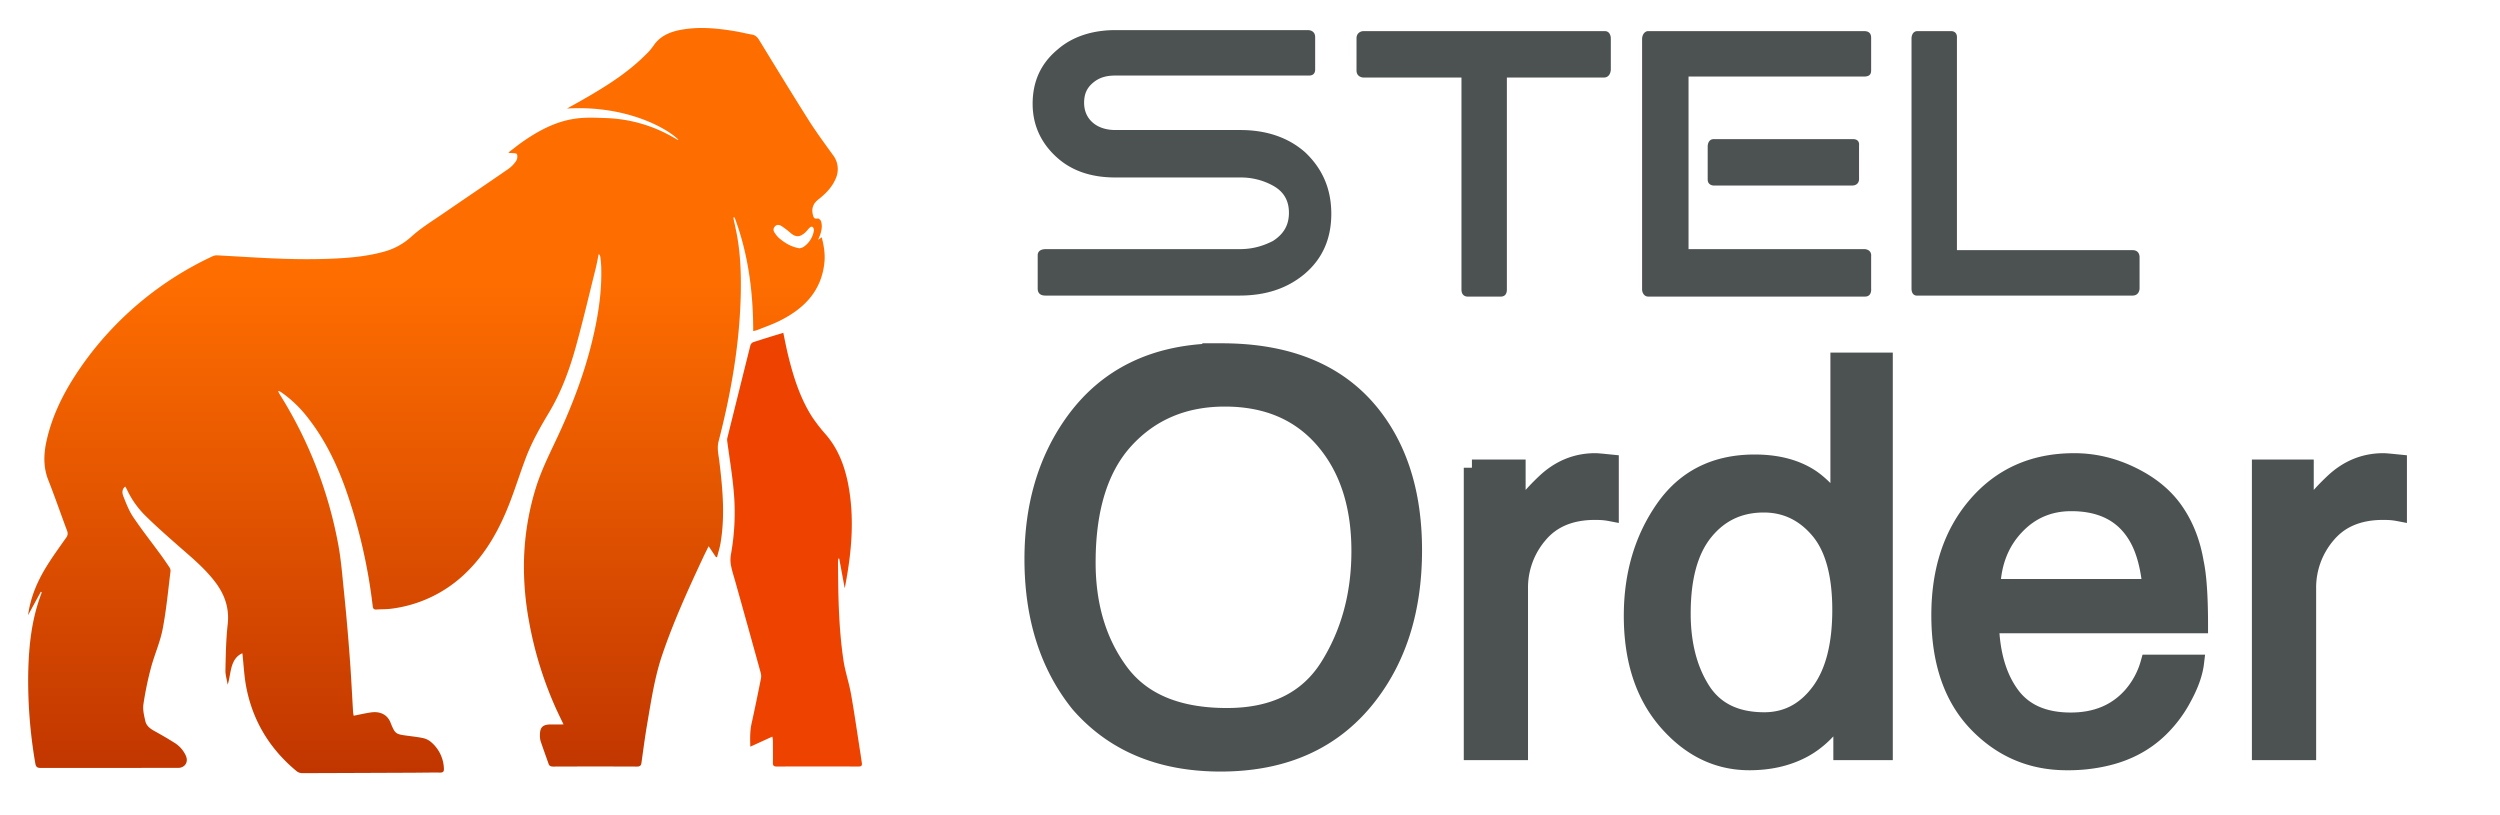
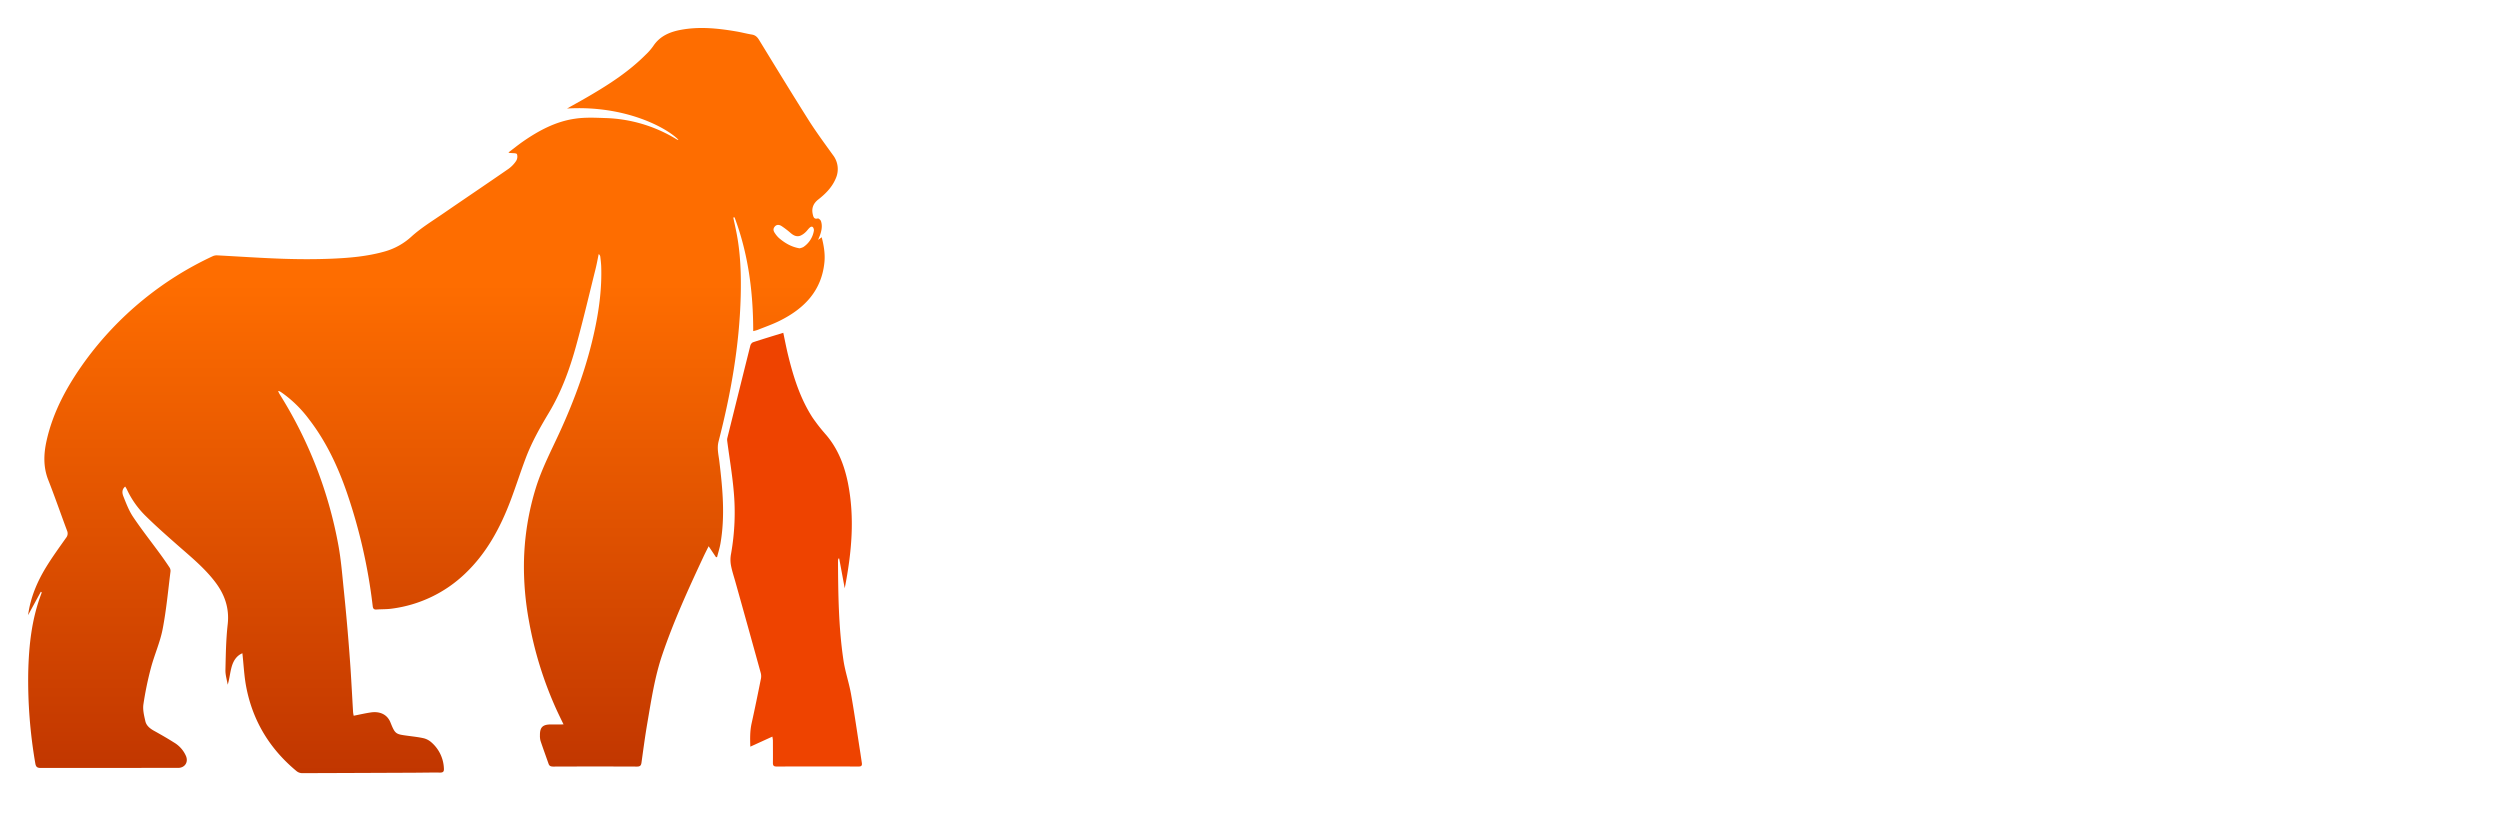
<svg xmlns="http://www.w3.org/2000/svg" width="92" height="30">
  <defs>
    <linearGradient x1="50%" y1="34.381%" x2="50%" y2="100%" id="a">
      <stop stop-color="#FE6D00" offset="0%" />
      <stop stop-color="#C13600" offset="100%" />
    </linearGradient>
  </defs>
  <g fill-rule="nonzero" fill="none">
    <g fill="#4C5151">
-       <path d="M48.992 7.868c0 .929-.334 1.672-1.002 2.229-.632.52-1.411.78-2.377.78h-7.13c-.074 0-.296 0-.296-.26V9.391c0-.111.074-.223.297-.223h7.13c.482 0 .853-.111 1.225-.297.408-.26.594-.594.594-1.04 0-.445-.186-.78-.594-1.003a2.449 2.449 0 00-1.189-.297h-4.604c-.854 0-1.56-.223-2.117-.706-.594-.52-.928-1.188-.928-2.005s.297-1.486.928-2.006c.557-.483 1.3-.706 2.117-.706h7.092c.074 0 .26.037.26.26v1.189c0 .037 0 .223-.223.223h-7.13c-.333 0-.593.074-.816.26-.223.185-.334.408-.334.743 0 .297.111.557.334.742.223.186.52.26.817.26h4.604c.929 0 1.746.26 2.377.818.631.594.965 1.337.965 2.265M59.278 1.405v1.152s0 .297-.26.297h-3.565v7.8c0 .26-.185.26-.222.26h-1.226c-.074 0-.223-.037-.223-.26v-7.8H50.18s-.26 0-.26-.26V1.405c0-.185.15-.26.26-.26h8.875c.223 0 .223.26.223.26zM68.858 9.428v1.189s.037.297-.222.297h-7.984c-.149 0-.223-.148-.223-.26V1.443c0-.186.112-.298.223-.298h7.946c.26 0 .26.186.26.26v1.152c0 .111 0 .26-.26.26h-6.46v6.351h6.498c.26.038.222.26.222.26zm-.445-4.085v1.263s0 .222-.26.222h-5.087s-.223 0-.223-.222V5.38s0-.26.223-.26h5.124c.26 0 .223.223.223.223zM78.736 9.503v1.114s0 .26-.26.26h-7.91s-.222.037-.222-.26V1.405s0-.26.222-.26h1.226c.26 0 .223.26.223.26v7.8h6.46c.298 0 .26.298.26.298z" />
-       <path d="M44.957 12.933c2.54 0 4.422.814 5.644 2.442.953 1.27 1.43 2.895 1.43 4.875 0 2.142-.545 3.923-1.636 5.343-1.28 1.667-3.106 2.5-5.477 2.5-2.215 0-3.956-.729-5.223-2.187C38.565 24.499 38 22.72 38 20.572c0-1.94.483-3.601 1.45-4.982 1.241-1.771 3.077-2.657 5.507-2.657zm.196 13.422c1.718 0 2.96-.614 3.728-1.841.768-1.228 1.151-2.64 1.151-4.235 0-1.687-.442-3.045-1.327-4.074s-2.096-1.543-3.63-1.543c-1.49 0-2.705.51-3.646 1.529-.94 1.019-1.41 2.522-1.41 4.508 0 1.589.403 2.929 1.21 4.02.806 1.09 2.114 1.636 3.924 1.636zm9.014-9.143h1.676v1.807c.137-.352.473-.78 1.009-1.285.536-.504 1.153-.757 1.852-.757.032 0 .088.003.166.01.079.006.213.02.402.039v1.856c-.104-.02-.2-.033-.289-.04a3.944 3.944 0 00-.289-.009c-.888 0-1.571.285-2.048.855a2.978 2.978 0 00-.715 1.968v6.018h-1.764V17.212zm7.75 5.353c0 1.12.239 2.058.716 2.813.477.756 1.241 1.133 2.293 1.133.816 0 1.487-.35 2.013-1.05.526-.7.789-1.704.789-3.013 0-1.322-.271-2.301-.813-2.936-.542-.635-1.212-.952-2.009-.952-.888 0-1.608.338-2.16 1.016-.552.677-.828 1.673-.828 2.989zm2.656-5.539c.803 0 1.476.17 2.018.508.314.195.67.537 1.068 1.026v-5.285h1.696v14.399h-1.588v-1.456c-.411.645-.898 1.11-1.46 1.397-.562.287-1.205.43-1.93.43-1.17 0-2.182-.49-3.037-1.47-.856-.98-1.284-2.284-1.284-3.913 0-1.523.39-2.844 1.17-3.96.781-1.118 1.897-1.676 3.347-1.676zm11.758-.049c.745 0 1.466.174 2.165.523.7.348 1.232.8 1.597 1.353.353.527.588 1.143.706 1.846.104.482.157 1.25.157 2.305h-7.692c.033 1.062.284 1.913.755 2.555.47.641 1.198.962 2.185.962.92 0 1.655-.303 2.204-.908a3.06 3.06 0 00.666-1.222h1.735c-.046.385-.198.813-.456 1.285a4.57 4.57 0 01-.867 1.158c-.536.52-1.199.872-1.99 1.055a6.06 6.06 0 01-1.44.156c-1.306 0-2.413-.474-3.321-1.421-.908-.948-1.362-2.275-1.362-3.981 0-1.68.457-3.045 1.372-4.093.914-1.049 2.11-1.573 3.586-1.573zm2.812 4.63c-.072-.762-.238-1.37-.5-1.826-.483-.847-1.29-1.27-2.42-1.27-.81 0-1.49.291-2.038.874-.549.583-.84 1.324-.872 2.222h5.83zm4.027-4.395h1.676v1.807c.137-.352.473-.78 1.009-1.285.535-.504 1.153-.757 1.852-.757.032 0 .088.003.166.01.079.006.213.02.402.039v1.856c-.104-.02-.2-.033-.289-.04a3.944 3.944 0 00-.29-.009c-.887 0-1.57.285-2.047.855a2.978 2.978 0 00-.715 1.968v6.018H83.17V17.212z" stroke="#4C5151" stroke-width=".6" />
-     </g>
+       </g>
    <path d="M19.739 25.659c-.1-.206-.183-.376-.262-.548a13.713 13.713 0 01-1.013-3.268 11.01 11.01 0 01-.183-2.106 9.834 9.834 0 01.454-2.834c.22-.688.55-1.32.85-1.972.566-1.229 1.027-2.493 1.307-3.82.162-.765.26-1.534.232-2.318-.005-.117-.02-.235-.034-.353a.141.141 0 00-.058-.09c-.038.182-.07.365-.115.545-.234.94-.455 1.882-.712 2.815-.235.86-.54 1.698-.998 2.465-.324.541-.635 1.088-.858 1.678-.197.52-.364 1.05-.561 1.57-.38 1.002-.88 1.933-1.67 2.684a4.784 4.784 0 01-2.692 1.29c-.188.027-.383.02-.572.033-.093.006-.127-.031-.138-.123a20.012 20.012 0 00-.948-4.171c-.335-.97-.767-1.892-1.399-2.71a4.444 4.444 0 00-.949-.941 2.256 2.256 0 00-.125-.084.28.28 0 00-.063-.01c.028.054.043.091.066.127a15.756 15.756 0 012.155 5.55c.1.548.143 1.11.201 1.667a84.164 84.164 0 01.246 2.872c.034.532.062 1.064.093 1.596.005.046.013.091.023.136.214-.042.417-.09.622-.12.298-.047.602.04.733.372.174.433.192.426.652.488.19.026.38.046.566.088a.67.67 0 01.273.14c.29.245.462.601.474.98.006.106-.031.145-.14.144-.32-.004-.64.003-.96.005-1.373.006-2.746.012-4.12.016a.334.334 0 01-.197-.07c-.981-.81-1.612-1.837-1.855-3.088-.08-.409-.097-.829-.144-1.254-.215.088-.334.281-.395.5-.06.212-.078.434-.145.658-.03-.18-.088-.36-.084-.539.013-.56.02-1.123.083-1.68.069-.604-.114-1.113-.473-1.578-.392-.51-.888-.914-1.369-1.337-.39-.344-.781-.687-1.15-1.05-.301-.289-.545-.63-.72-1.009a1.118 1.118 0 00-.06-.1c-.133.11-.11.247-.069.355.104.262.206.532.361.763.315.469.666.914.999 1.37.118.161.232.326.342.492a.23.23 0 01.035.142c-.09.712-.154 1.424-.29 2.125-.093.484-.303.944-.43 1.424-.118.443-.211.893-.278 1.347-.028.199.026.415.072.617.036.16.164.266.308.347.252.14.501.282.744.436.198.116.355.293.445.504.087.216-.033.412-.264.431h-.096l-4.984.003c-.132 0-.182-.038-.203-.169a17.961 17.961 0 01-.26-3.35c.023-.986.125-1.958.48-2.888a.396.396 0 00.015-.063l-.032-.013-.468.858c.09-.657.334-1.224.657-1.756.228-.373.486-.728.738-1.085a.251.251 0 00.04-.262c-.233-.622-.45-1.252-.693-1.87-.188-.476-.17-.955-.064-1.436.242-1.092.775-2.049 1.424-2.946a12.16 12.16 0 014.7-3.856.358.358 0 01.156-.028c.811.043 1.621.099 2.432.126.592.02 1.186.021 1.777-.003.66-.028 1.32-.084 1.961-.267.368-.104.706-.294.986-.553.366-.329.798-.59 1.205-.872.785-.54 1.576-1.072 2.359-1.614.111-.08.207-.179.282-.293a.295.295 0 00.03-.248c-.02-.042-.149-.033-.23-.043a.133.133 0 01-.083-.019c.182-.138.36-.282.547-.412.58-.4 1.197-.729 1.9-.83.363-.055.736-.038 1.104-.025.925.024 1.828.29 2.619.772.019.012.04.022.06.031.007 0 .017 0 .026-.003-.41-.426-1.936-1.279-4.1-1.15.291-.164.57-.317.842-.477.734-.43 1.443-.893 2.048-1.499.104-.096.197-.203.28-.319.251-.383.633-.534 1.057-.608.668-.117 1.333-.048 1.996.065.192.032.383.084.574.115.131.02.204.09.27.198.612 1 1.222 2 1.848 2.991.275.428.576.837.871 1.246a.844.844 0 01.095.879c-.135.314-.371.55-.636.757-.187.147-.255.329-.2.554.021.088.045.18.182.143.03-.009.102.054.117.097.062.18.022.359-.04.533l-.066.159.134-.097c.078.305.13.608.1.918-.104 1.057-.747 1.707-1.643 2.154-.264.132-.548.23-.822.34-.051.017-.103.031-.156.042 0-1.446-.183-2.845-.687-4.188l-.047.008c.035.164.071.324.104.486.164.795.19 1.6.17 2.41-.048 1.814-.362 3.589-.814 5.341-.067.26 0 .496.028.741.122 1.008.216 2.016.039 3.027-.03.167-.082.329-.123.493h-.04l-.27-.402c-.078.158-.144.285-.204.415-.548 1.172-1.085 2.35-1.502 3.577-.282.828-.408 1.69-.556 2.549-.08.471-.143.947-.209 1.42-.014.106-.049.148-.164.148a361.187 361.187 0 00-3.082 0c-.081 0-.143-.015-.172-.098-.1-.284-.203-.566-.298-.85a.695.695 0 01-.021-.204c-.004-.291.1-.396.391-.398l.478-.001zm8.683-17.521a.526.526 0 00.138-.045.897.897 0 00.39-.598.167.167 0 00-.004-.067c-.02-.089-.077-.113-.145-.054-.067.059-.105.126-.166.178a.614.614 0 01-.19.125c-.135.045-.244-.013-.347-.1a3.214 3.214 0 00-.335-.257c-.081-.052-.18-.069-.253.02-.074.089-.045.169.01.246a.914.914 0 00.151.178c.216.183.454.324.751.374z" fill="url(#a)" transform="translate(1 1)" />
    <path d="M28.423 27.107l-.811.37c-.011-.305-.014-.581.048-.86.122-.548.234-1.102.345-1.655a.482.482 0 00-.014-.214c-.308-1.115-.618-2.23-.931-3.344-.058-.206-.127-.41-.164-.62a1.144 1.144 0 01.006-.4c.136-.764.17-1.543.098-2.316-.054-.62-.16-1.234-.24-1.852a.303.303 0 01.008-.106c.28-1.128.56-2.256.842-3.383a.2.2 0 01.096-.13c.367-.121.738-.232 1.119-.35.061.288.113.564.18.835.196.799.443 1.58.892 2.278.157.23.33.448.514.655.427.506.657 1.1.789 1.738.261 1.294.144 2.575-.114 3.896l-.203-1.095-.027-.003a.313.313 0 00-.018.078c.007 1.224.02 2.447.2 3.66.062.422.205.832.28 1.253.128.722.23 1.447.344 2.17l.054.365c.013.089-.012.132-.116.131a595.516 595.516 0 00-3.025 0c-.106 0-.133-.04-.132-.137.004-.274 0-.548 0-.822a1.168 1.168 0 00-.02-.142z" fill="#EE4300" />
  </g>
</svg>